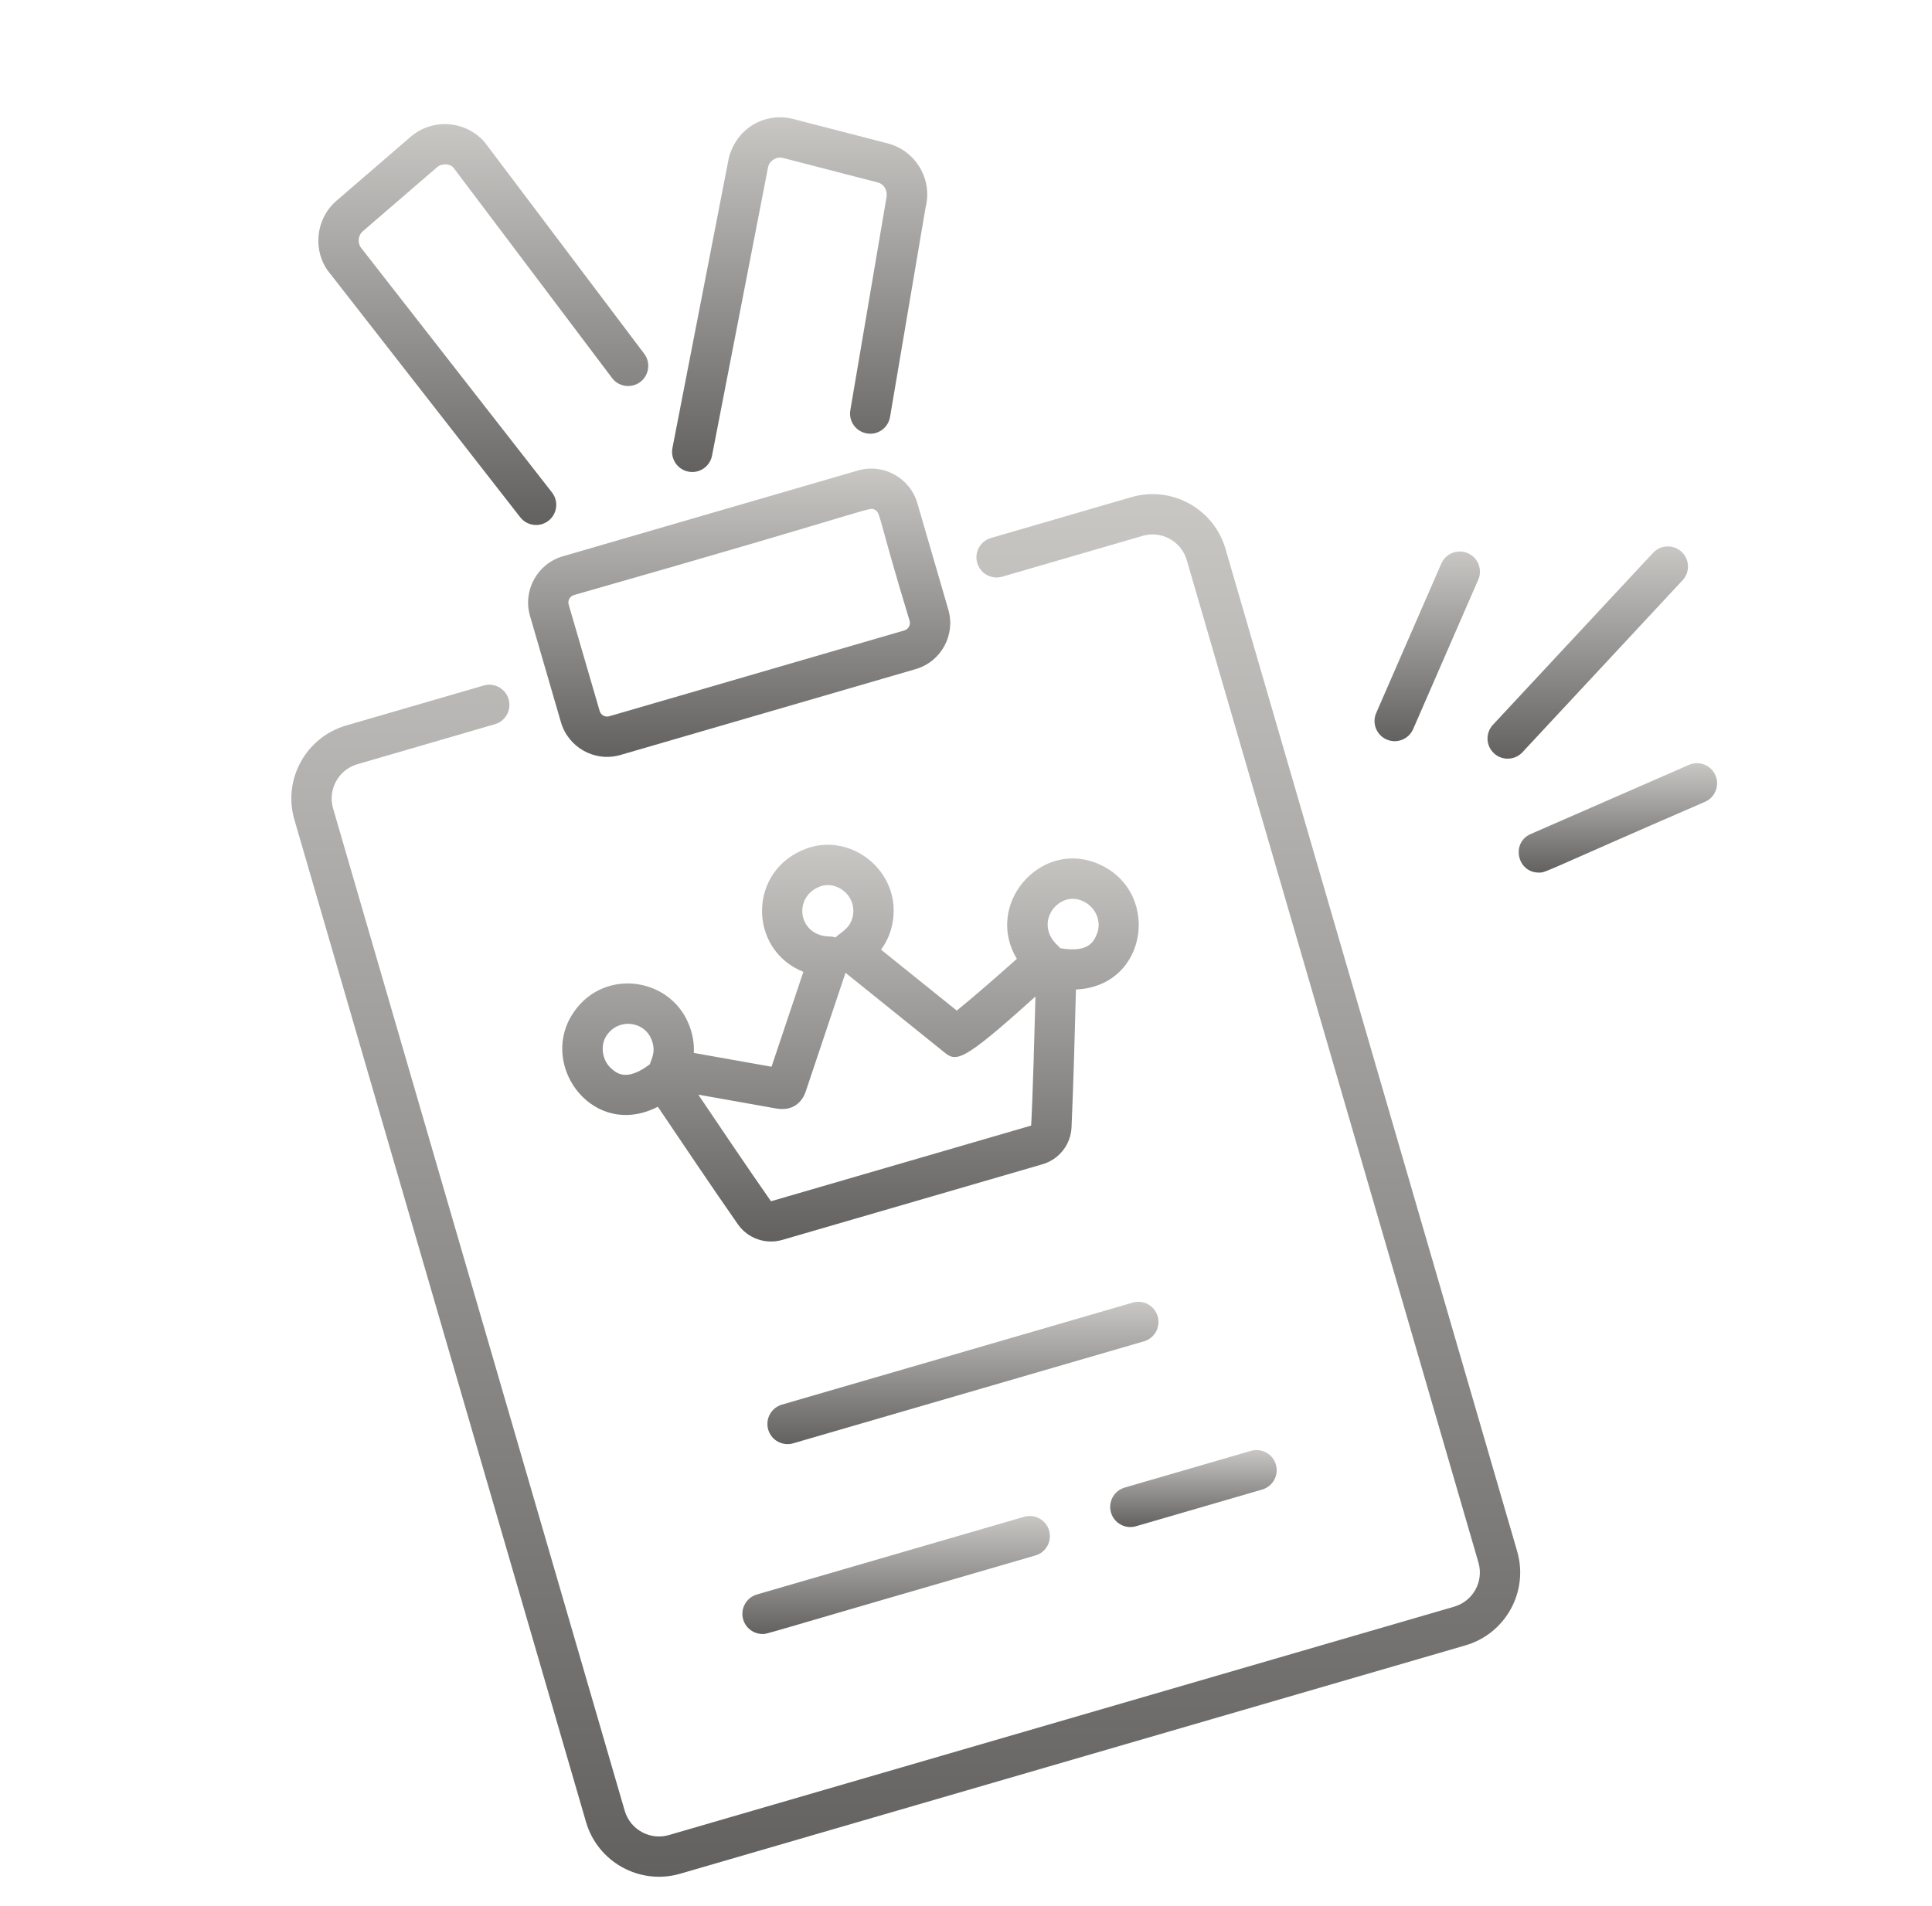
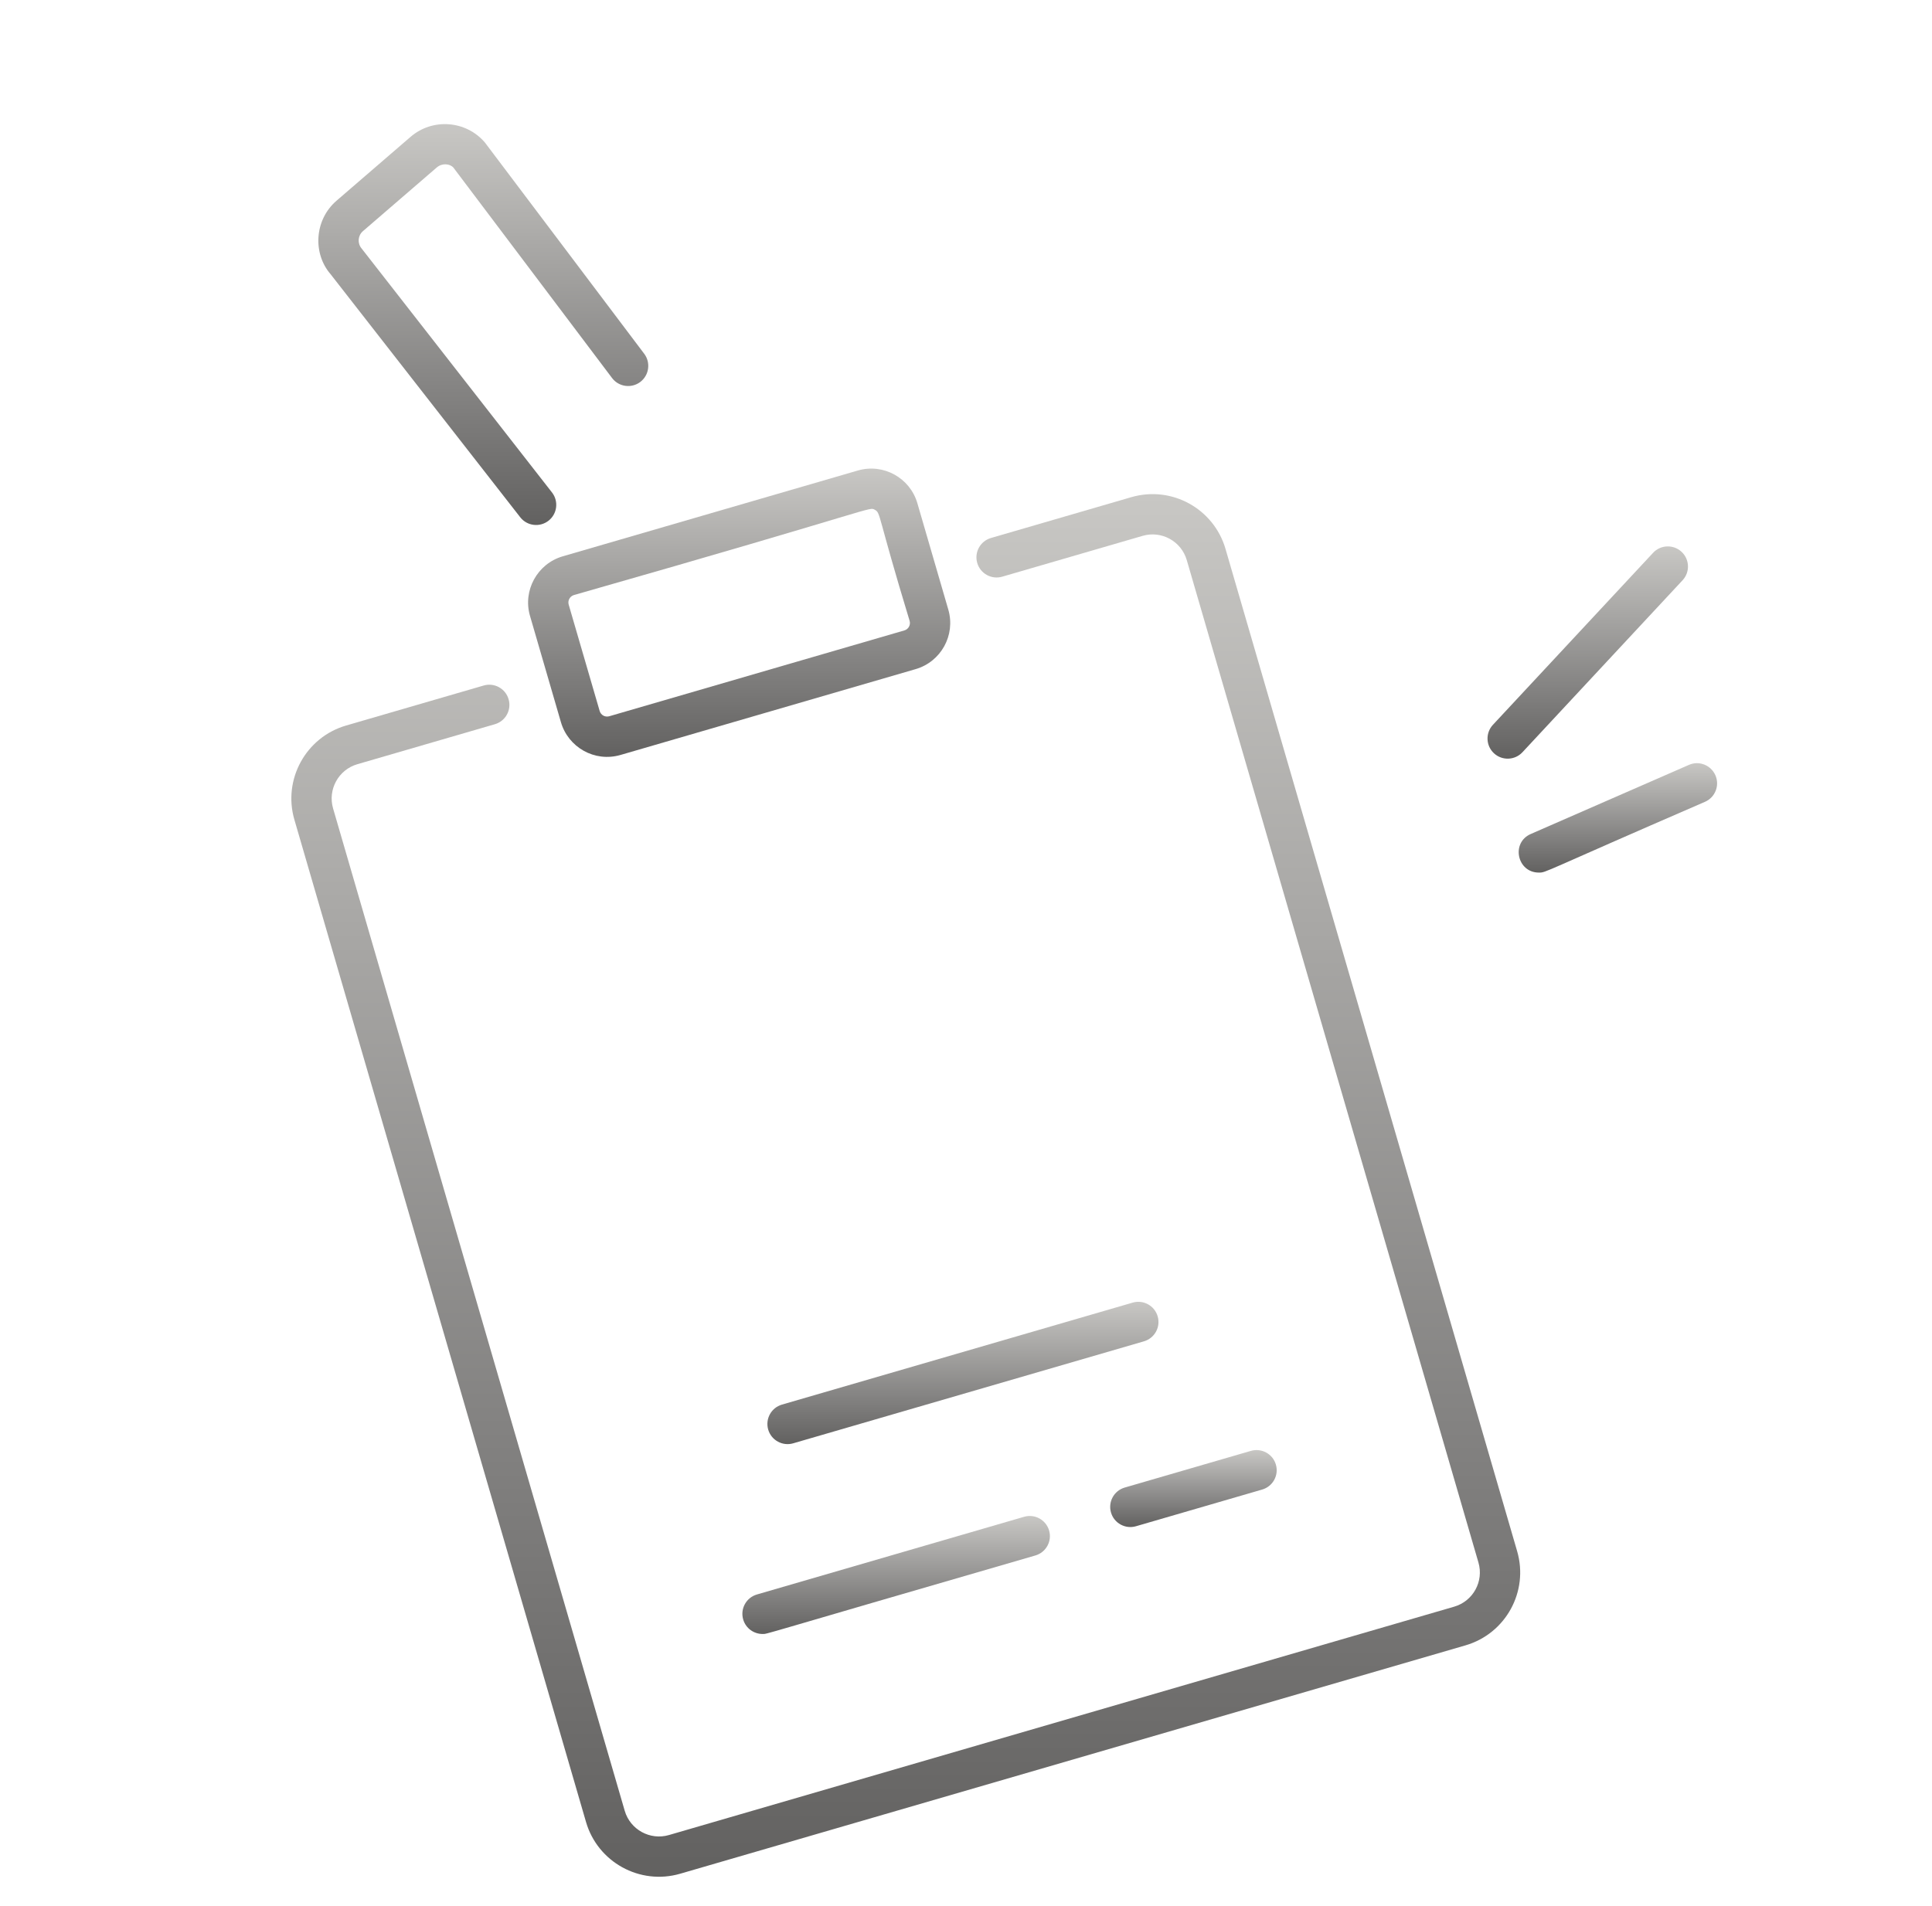
<svg xmlns="http://www.w3.org/2000/svg" width="76" height="75" viewBox="0 0 76 75" fill="none">
  <path d="M11.58 32.251L23.053 71.693C23.51 73.266 25.164 74.189 26.756 73.727L57.646 64.742C59.231 64.281 60.142 62.624 59.681 61.038L48.208 21.597C47.752 20.029 46.11 19.098 44.504 19.562L38.982 21.169C38.561 21.291 38.32 21.731 38.442 22.151C38.564 22.572 39.007 22.814 39.425 22.691L44.947 21.085C45.678 20.869 46.466 21.286 46.685 22.04L58.158 61.481C58.375 62.225 57.948 63.003 57.203 63.219L26.314 72.205C25.573 72.421 24.791 71.993 24.575 71.25L13.102 31.808C12.887 31.066 13.315 30.286 14.057 30.07L19.468 28.496C19.888 28.374 20.13 27.934 20.007 27.514C19.886 27.093 19.444 26.85 19.025 26.974L13.614 28.548C12.033 29.008 11.12 30.669 11.58 32.251Z" fill="url(#paint0_linear_2058_416)" />
  <path d="M19.07 5.601C18.325 4.737 17.014 4.639 16.149 5.386L13.242 7.894C12.354 8.66 12.306 9.982 13.002 10.786L20.464 20.352C20.733 20.697 21.23 20.759 21.577 20.49C21.922 20.22 21.983 19.722 21.714 19.377L14.227 9.78C14.052 9.576 14.075 9.27 14.277 9.095L17.185 6.586C17.388 6.413 17.695 6.435 17.837 6.596L24.076 14.873C24.338 15.223 24.836 15.293 25.186 15.03C25.535 14.766 25.605 14.269 25.342 13.92L19.07 5.601Z" fill="url(#paint1_linear_2058_416)" />
-   <path d="M33.45 16.14C33.376 16.571 33.666 16.98 34.098 17.054C34.53 17.131 34.939 16.837 35.012 16.405L36.409 8.167C36.694 7.061 36.027 5.929 34.922 5.643L31.205 4.682C30.148 4.407 28.984 4.994 28.67 6.216L26.452 17.628C26.358 18.115 26.729 18.572 27.232 18.572C27.603 18.572 27.935 18.309 28.009 17.93L30.216 6.566C30.283 6.306 30.55 6.15 30.808 6.217L34.525 7.178C34.784 7.245 34.941 7.511 34.86 7.836L33.45 16.14Z" fill="url(#paint2_linear_2058_416)" />
  <path d="M20.849 24.234L22.066 28.418C22.352 29.4 23.384 30.002 24.409 29.706L36.017 26.329C37.018 26.038 37.596 24.991 37.304 23.986L36.087 19.801C35.797 18.803 34.752 18.221 33.744 18.514L22.136 21.89C21.135 22.183 20.558 23.234 20.849 24.234ZM22.579 23.413C34.731 19.948 34.166 19.927 34.419 20.062C34.649 20.189 34.51 20.248 35.782 24.429C35.829 24.59 35.737 24.76 35.574 24.806L23.966 28.183C23.803 28.23 23.636 28.137 23.589 27.975L22.371 23.791C22.324 23.63 22.418 23.46 22.579 23.413Z" fill="url(#paint3_linear_2058_416)" />
  <path d="M44.557 51.255L30.759 55.268C30.338 55.391 30.097 55.83 30.219 56.251C30.343 56.677 30.79 56.912 31.202 56.791L45 52.778C45.421 52.655 45.662 52.216 45.54 51.795C45.418 51.375 44.978 51.132 44.557 51.255Z" fill="url(#paint4_linear_2058_416)" />
  <path d="M40.286 59.682L29.775 62.739C29.354 62.862 29.113 63.301 29.235 63.722C29.335 64.068 29.652 64.293 29.996 64.293C30.21 64.293 29.585 64.433 40.729 61.204C41.149 61.082 41.391 60.642 41.269 60.222C41.147 59.802 40.705 59.559 40.286 59.682Z" fill="url(#paint5_linear_2058_416)" />
  <path d="M43.704 59.514C43.827 59.94 44.274 60.175 44.686 60.054L49.651 58.61C50.071 58.488 50.313 58.048 50.19 57.628C50.069 57.208 49.627 56.967 49.208 57.088L44.243 58.532C43.823 58.654 43.581 59.094 43.704 59.514Z" fill="url(#paint6_linear_2058_416)" />
-   <path d="M34.657 37.366C34.876 37.07 35.023 36.739 35.099 36.372C35.514 34.353 33.539 32.746 31.75 33.379C29.406 34.212 29.414 37.367 31.602 38.24C31.471 38.633 30.385 41.867 30.35 41.973L27.293 41.43C27.313 41.051 27.247 40.672 27.094 40.297C26.316 38.384 23.604 38.073 22.471 39.981C21.25 42.031 23.385 44.831 25.878 43.548C26.718 44.794 28.087 46.831 29.03 48.178C29.422 48.735 30.124 48.976 30.775 48.787L41.006 45.812C41.66 45.622 42.12 45.039 42.151 44.362C42.225 42.749 42.292 40.228 42.325 38.934C45.223 38.812 45.693 34.931 43.084 33.943C40.862 33.102 38.726 35.627 40.001 37.726C39.173 38.469 38.184 39.324 37.637 39.764C37.153 39.374 34.765 37.453 34.657 37.366ZM25.563 41.877C24.644 42.572 24.255 42.228 24.044 42.041C23.699 41.737 23.605 41.176 23.833 40.791C24.269 40.058 25.32 40.145 25.625 40.894C25.828 41.393 25.61 41.689 25.563 41.877ZM42.523 35.426C43.086 35.638 43.345 36.23 43.158 36.726C43.015 37.101 42.775 37.489 41.706 37.31C41.679 37.274 41.648 37.241 41.614 37.209C40.652 36.337 41.602 35.076 42.523 35.426ZM32.282 34.872C32.898 34.652 33.716 35.228 33.546 36.053C33.441 36.56 33.039 36.698 32.868 36.885C32.796 36.862 32.719 36.85 32.642 36.849C31.379 36.835 31.174 35.267 32.282 34.872ZM40.732 39.208C40.62 43.514 40.567 44.173 40.563 44.289L30.328 47.267C29.495 46.077 28.247 44.228 27.469 43.072L30.541 43.618C31.351 43.757 31.625 43.156 31.689 42.966C32.779 39.719 33.123 38.692 33.26 38.277C35.24 39.87 36.75 41.085 37.096 41.365C37.605 41.782 37.756 41.903 40.732 39.208Z" fill="url(#paint7_linear_2058_416)" />
  <path d="M65.028 21.752L58.728 28.519C58.43 28.839 58.447 29.341 58.768 29.639C59.091 29.94 59.593 29.917 59.889 29.599L66.188 22.832C66.486 22.512 66.469 22.01 66.148 21.712C65.828 21.414 65.326 21.432 65.028 21.752Z" fill="url(#paint8_linear_2058_416)" />
  <path d="M60.534 34.334C60.839 34.334 60.583 34.359 67.071 31.549C67.472 31.374 67.655 30.907 67.48 30.506C67.304 30.105 66.838 29.919 66.436 30.097L60.216 32.816C59.431 33.158 59.679 34.334 60.534 34.334Z" fill="url(#paint9_linear_2058_416)" />
-   <path d="M55.59 28.688L58.151 22.809C58.326 22.408 58.142 21.941 57.74 21.766C57.34 21.592 56.873 21.776 56.697 22.176L54.136 28.055C53.962 28.456 54.145 28.923 54.547 29.098C54.943 29.271 55.413 29.094 55.59 28.688Z" fill="url(#paint10_linear_2058_416)" />
  <defs>
    <linearGradient id="paint0_linear_2058_416" x1="35.631" y1="19.443" x2="35.631" y2="73.846" gradientUnits="userSpaceOnUse">
      <stop stop-color="#C8C7C4" />
      <stop offset="0.295" stop-color="#AAA9A7" />
      <stop offset="0.685" stop-color="#828180" />
      <stop offset="1" stop-color="#626160" />
    </linearGradient>
    <linearGradient id="paint1_linear_2058_416" x1="19.012" y1="4.884" x2="19.012" y2="20.657" gradientUnits="userSpaceOnUse">
      <stop stop-color="#C8C7C4" />
      <stop offset="0.295" stop-color="#AAA9A7" />
      <stop offset="0.685" stop-color="#828180" />
      <stop offset="1" stop-color="#626160" />
    </linearGradient>
    <linearGradient id="paint2_linear_2058_416" x1="31.456" y1="4.615" x2="31.456" y2="18.572" gradientUnits="userSpaceOnUse">
      <stop stop-color="#C8C7C4" />
      <stop offset="0.295" stop-color="#AAA9A7" />
      <stop offset="0.685" stop-color="#828180" />
      <stop offset="1" stop-color="#626160" />
    </linearGradient>
    <linearGradient id="paint3_linear_2058_416" x1="29.077" y1="18.438" x2="29.077" y2="29.781" gradientUnits="userSpaceOnUse">
      <stop stop-color="#C8C7C4" />
      <stop offset="0.295" stop-color="#AAA9A7" />
      <stop offset="0.685" stop-color="#828180" />
      <stop offset="1" stop-color="#626160" />
    </linearGradient>
    <linearGradient id="paint4_linear_2058_416" x1="37.88" y1="51.223" x2="37.88" y2="56.823" gradientUnits="userSpaceOnUse">
      <stop stop-color="#C8C7C4" />
      <stop offset="0.295" stop-color="#AAA9A7" />
      <stop offset="0.685" stop-color="#828180" />
      <stop offset="1" stop-color="#626160" />
    </linearGradient>
    <linearGradient id="paint5_linear_2058_416" x1="35.252" y1="59.65" x2="35.252" y2="64.294" gradientUnits="userSpaceOnUse">
      <stop stop-color="#C8C7C4" />
      <stop offset="0.295" stop-color="#AAA9A7" />
      <stop offset="0.685" stop-color="#828180" />
      <stop offset="1" stop-color="#626160" />
    </linearGradient>
    <linearGradient id="paint6_linear_2058_416" x1="46.947" y1="57.056" x2="46.947" y2="60.086" gradientUnits="userSpaceOnUse">
      <stop stop-color="#C8C7C4" />
      <stop offset="0.295" stop-color="#AAA9A7" />
      <stop offset="0.685" stop-color="#828180" />
      <stop offset="1" stop-color="#626160" />
    </linearGradient>
    <linearGradient id="paint7_linear_2058_416" x1="33.456" y1="33.239" x2="33.456" y2="48.851" gradientUnits="userSpaceOnUse">
      <stop stop-color="#C8C7C4" />
      <stop offset="0.295" stop-color="#AAA9A7" />
      <stop offset="0.685" stop-color="#828180" />
      <stop offset="1" stop-color="#626160" />
    </linearGradient>
    <linearGradient id="paint8_linear_2058_416" x1="62.458" y1="21.5" x2="62.458" y2="29.852" gradientUnits="userSpaceOnUse">
      <stop stop-color="#C8C7C4" />
      <stop offset="0.295" stop-color="#AAA9A7" />
      <stop offset="0.685" stop-color="#828180" />
      <stop offset="1" stop-color="#626160" />
    </linearGradient>
    <linearGradient id="paint9_linear_2058_416" x1="63.644" y1="30.029" x2="63.644" y2="34.334" gradientUnits="userSpaceOnUse">
      <stop stop-color="#C8C7C4" />
      <stop offset="0.295" stop-color="#AAA9A7" />
      <stop offset="0.685" stop-color="#828180" />
      <stop offset="1" stop-color="#626160" />
    </linearGradient>
    <linearGradient id="paint10_linear_2058_416" x1="56.144" y1="21.7" x2="56.144" y2="29.164" gradientUnits="userSpaceOnUse">
      <stop stop-color="#C8C7C4" />
      <stop offset="0.295" stop-color="#AAA9A7" />
      <stop offset="0.685" stop-color="#828180" />
      <stop offset="1" stop-color="#626160" />
    </linearGradient>
  </defs>
</svg>